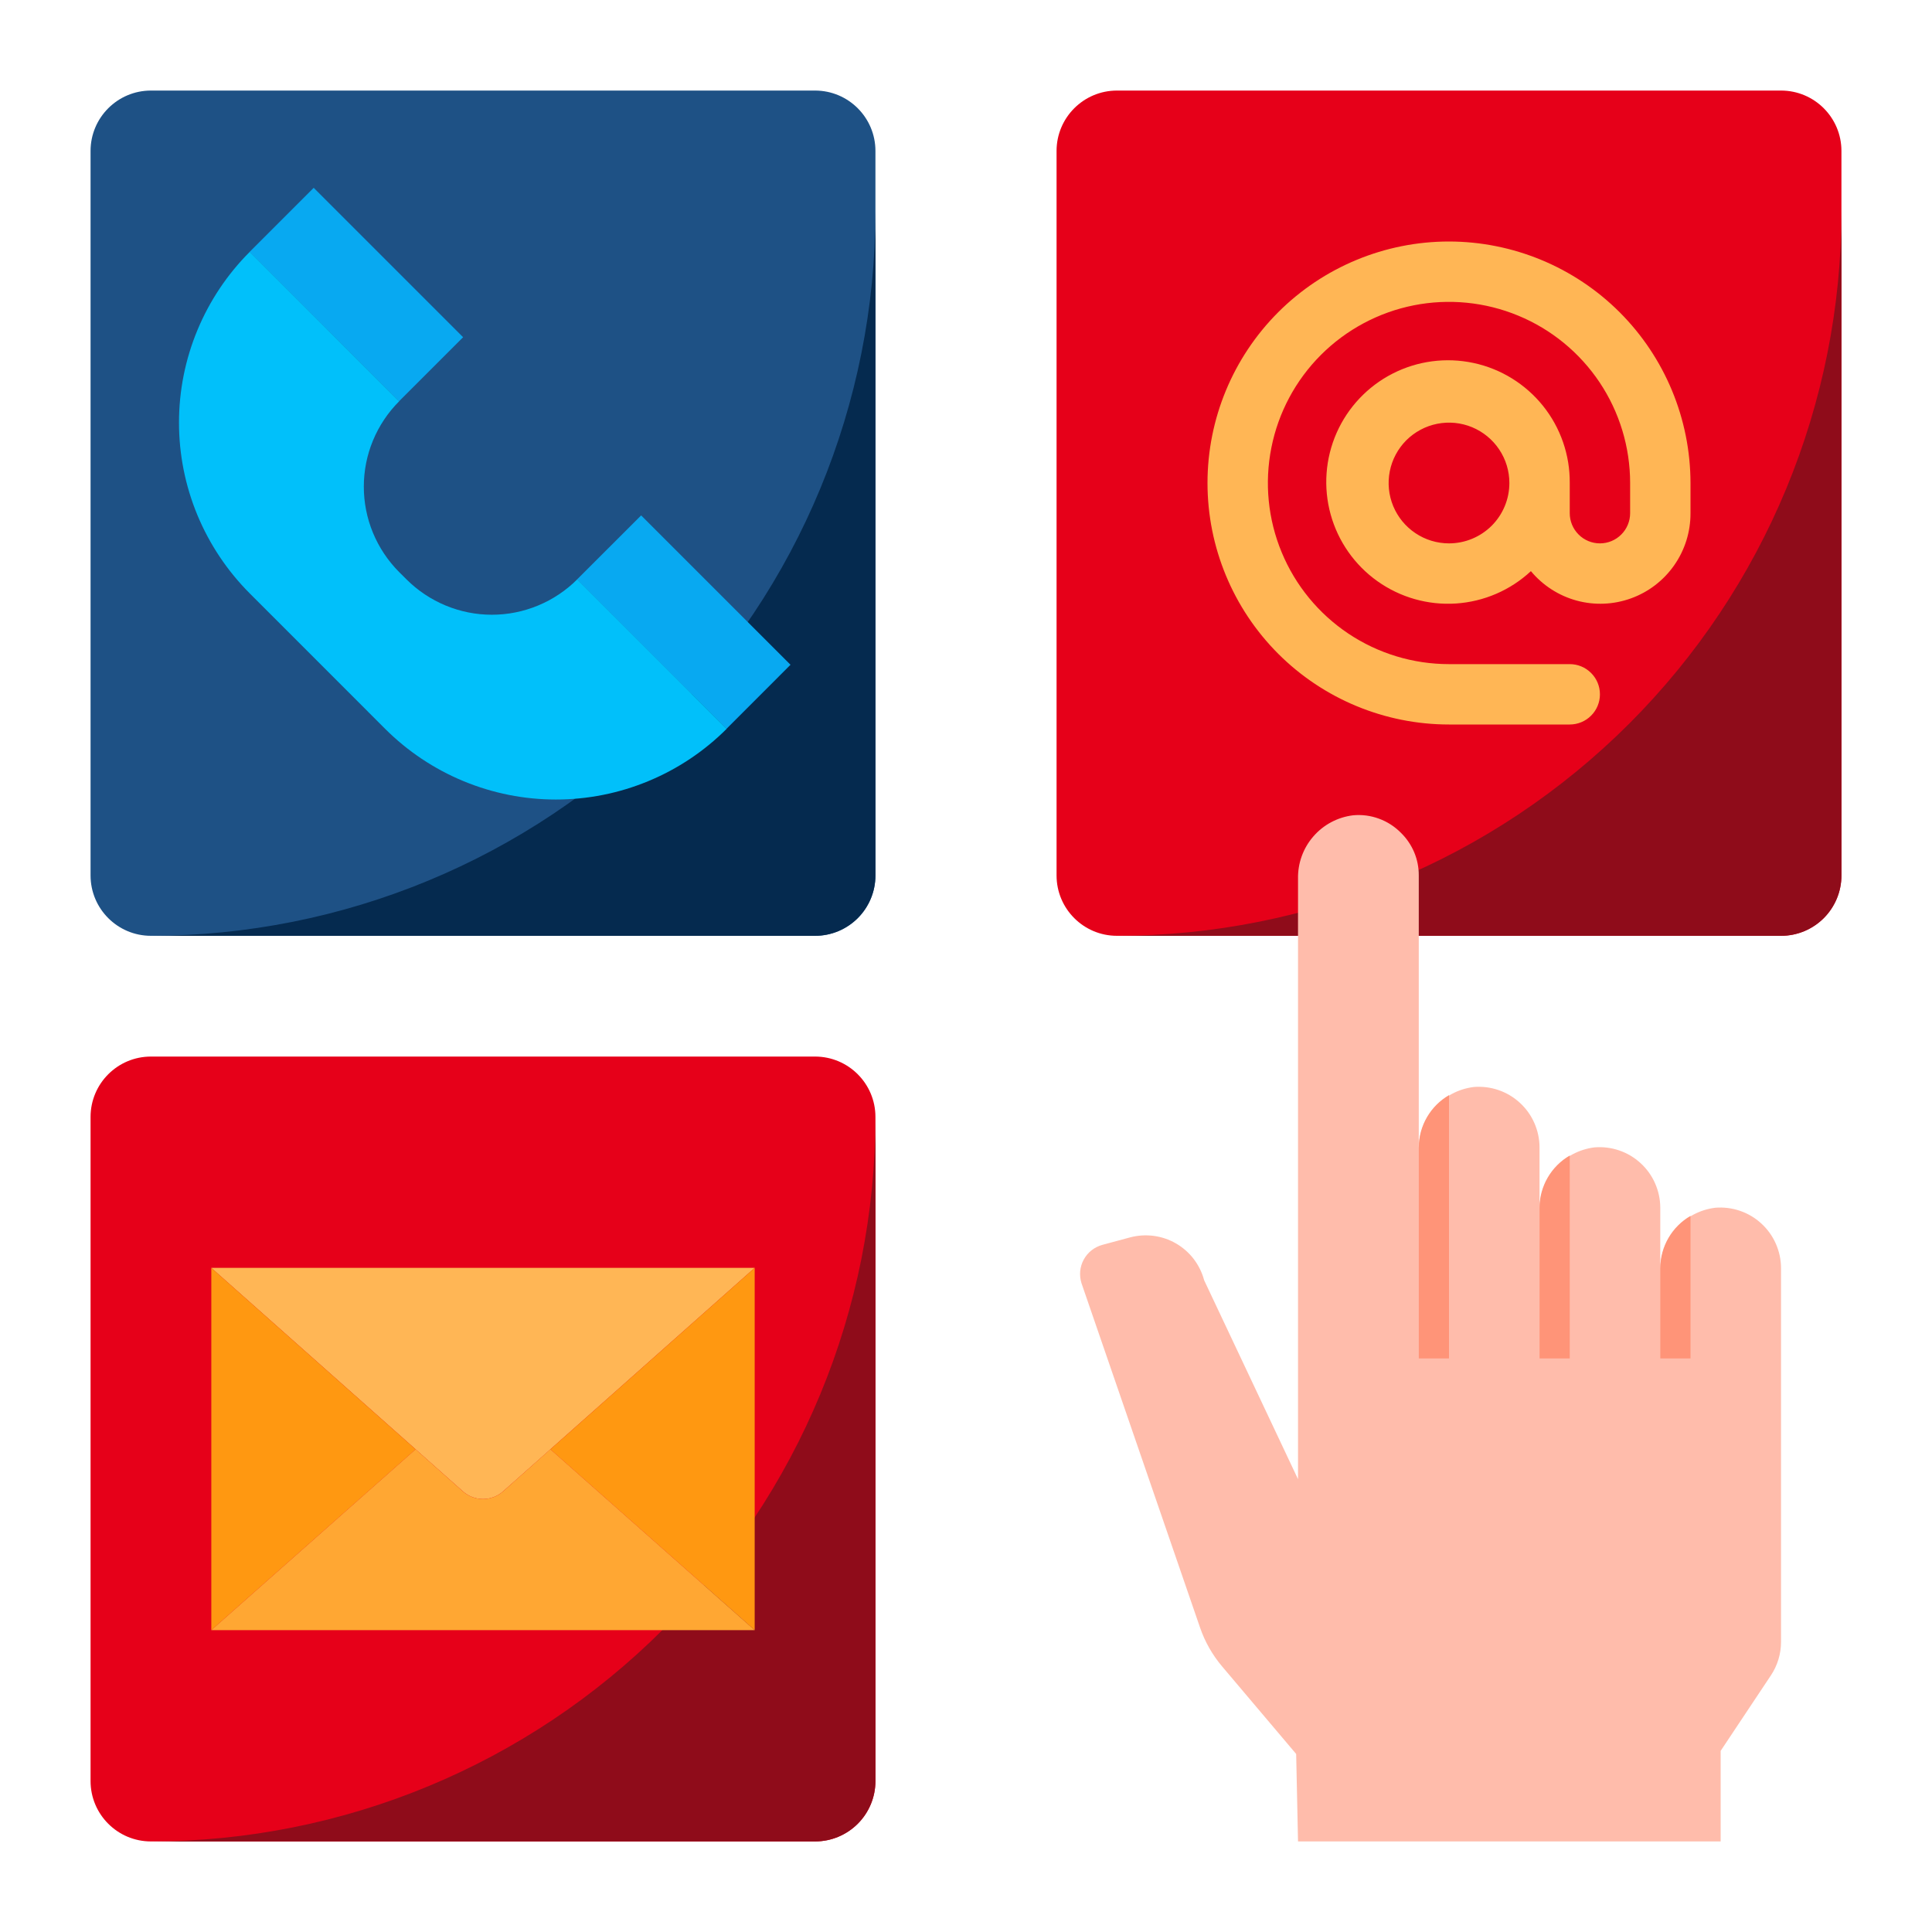
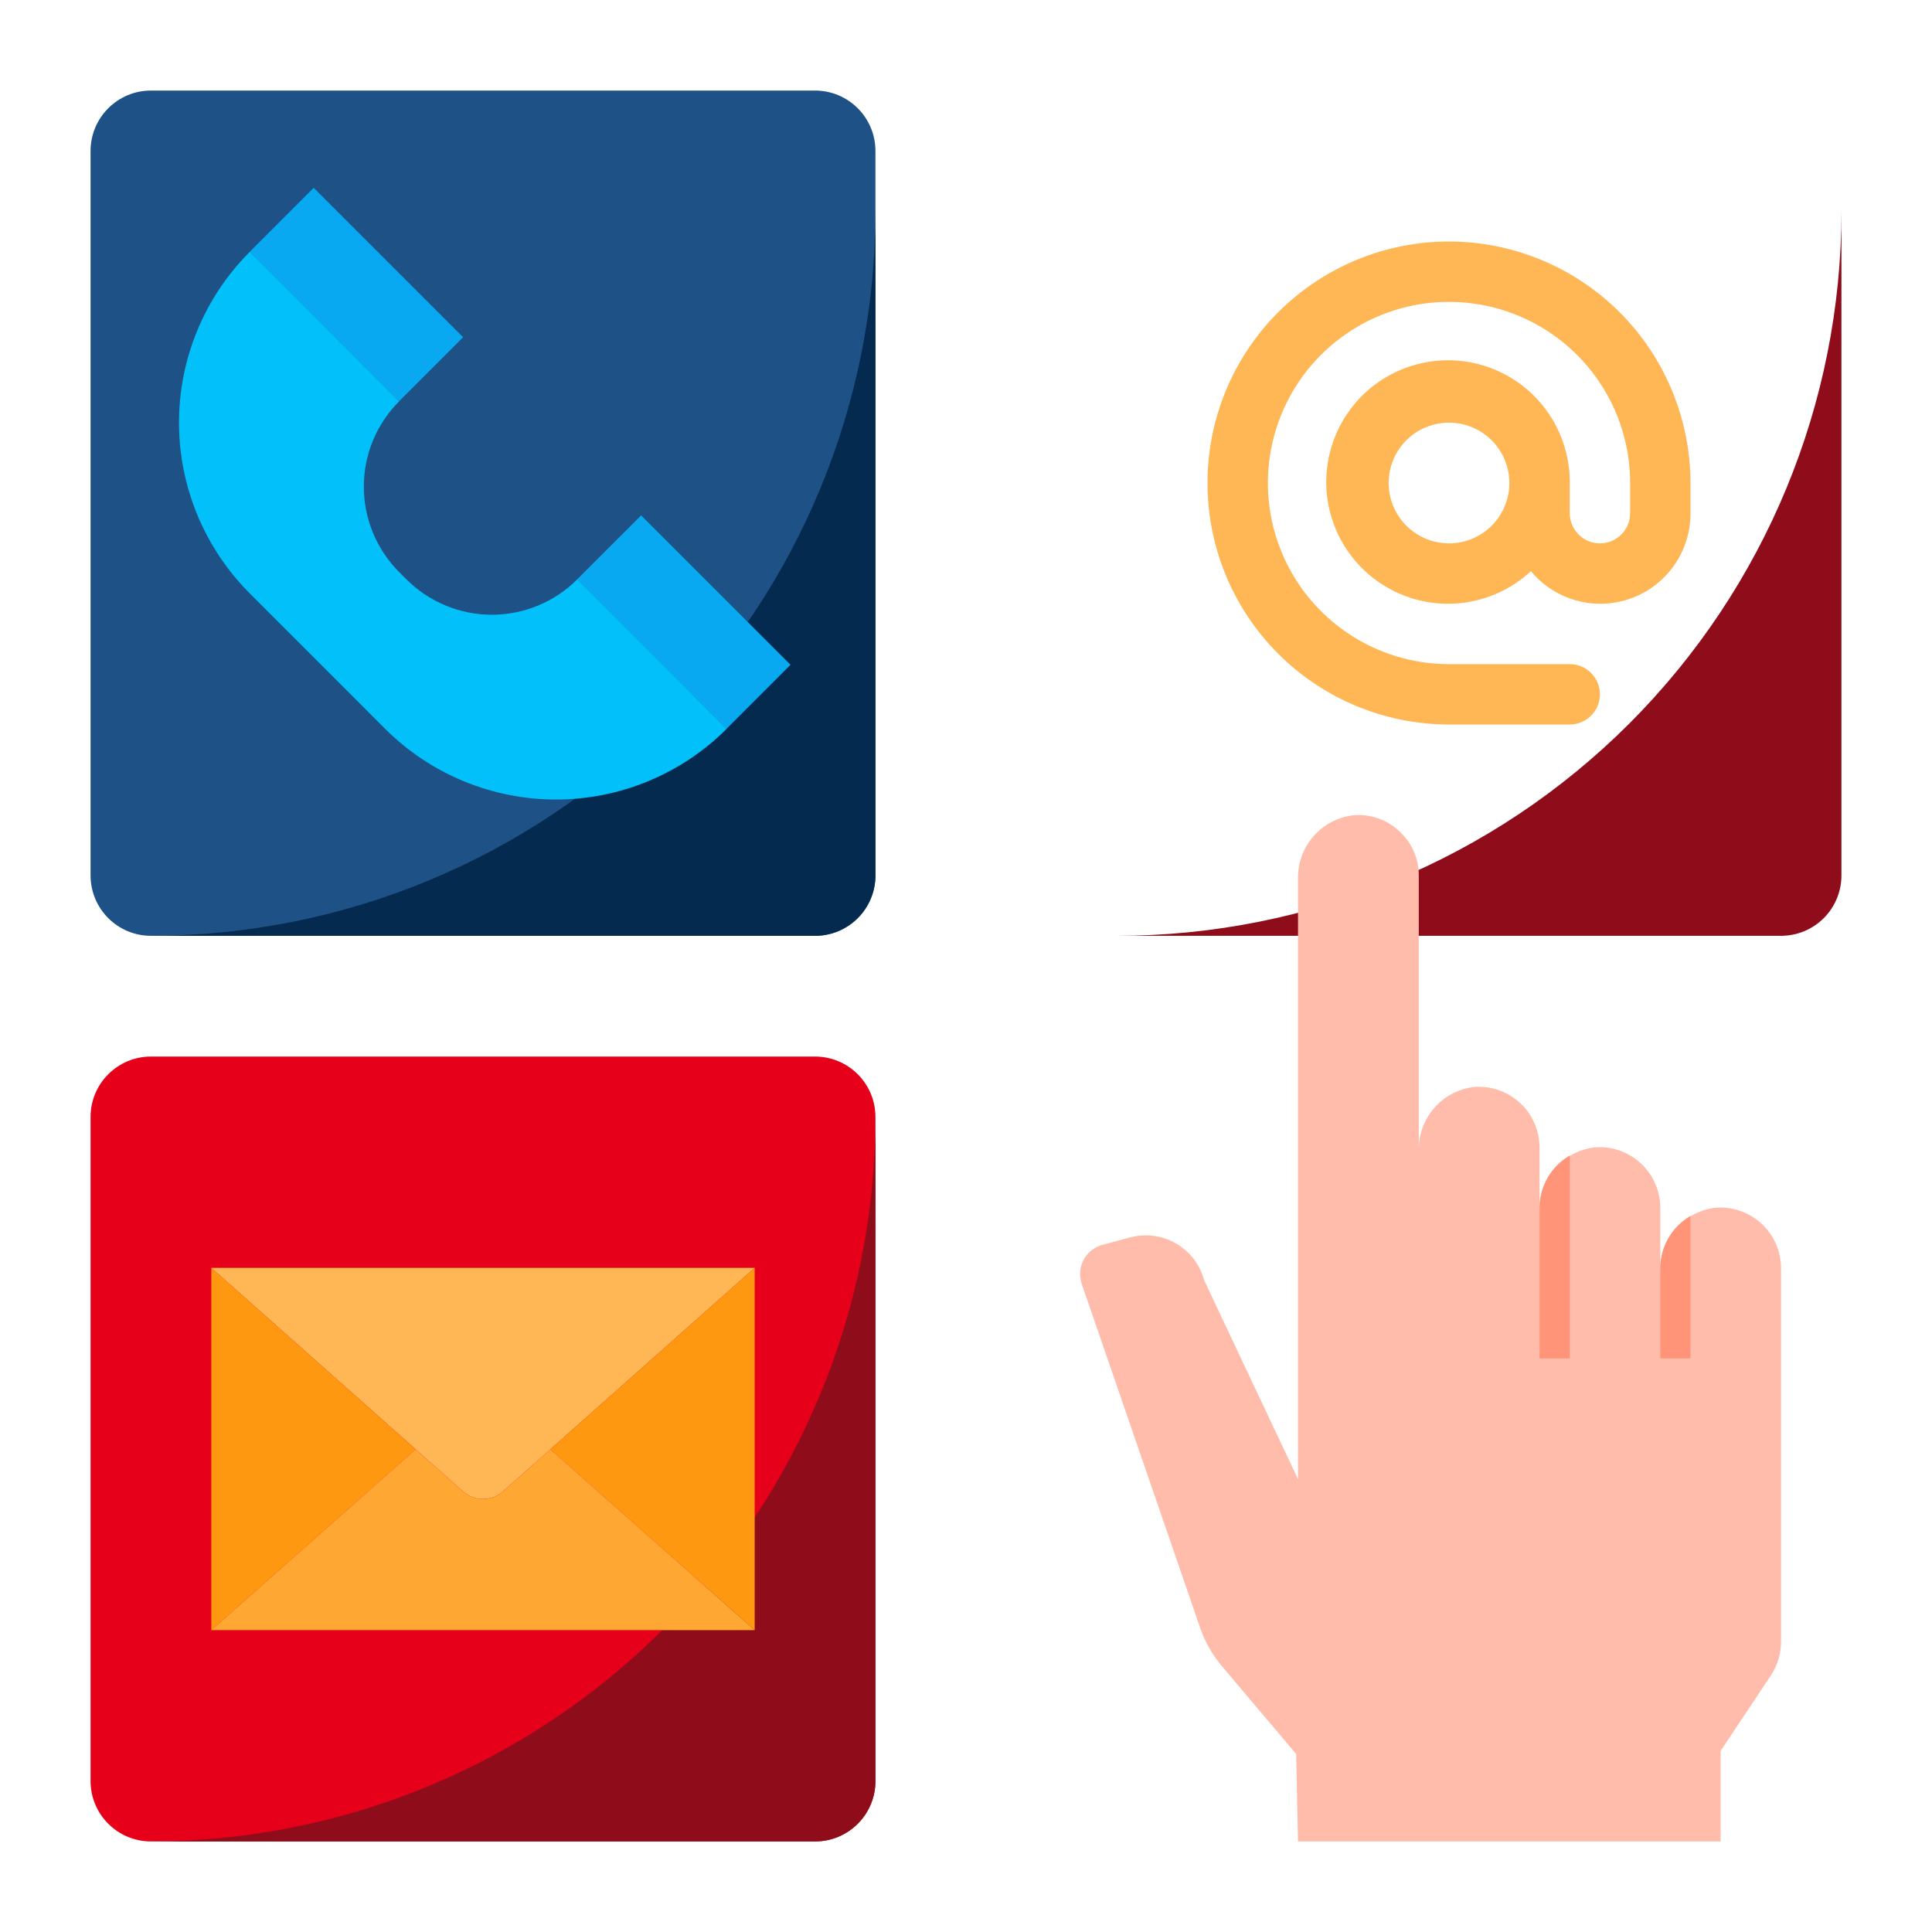
<svg xmlns="http://www.w3.org/2000/svg" width="48" height="48" viewBox="0 0 48 48" fill="none">
-   <path d="M44.25 2.25H27.75C26.922 2.25 26.25 2.922 26.25 3.75V21.75C26.25 22.578 26.922 23.25 27.75 23.25H44.25C45.078 23.25 45.75 22.578 45.75 21.75V3.75C45.75 2.922 45.078 2.25 44.25 2.25Z" fill="#E60019" />
  <path d="M20.25 2.25H3.75C2.922 2.25 2.25 2.922 2.25 3.75V21.75C2.25 22.578 2.922 23.25 3.75 23.25H20.25C21.078 23.25 21.75 22.578 21.75 21.75V3.75C21.75 2.922 21.078 2.25 20.25 2.25Z" fill="#1E5185" />
  <path d="M6.203 6.257L7.794 4.666L11.506 8.378L9.915 9.969L6.203 6.257Z" fill="#08A9F1" />
  <path d="M20.25 26.25H3.75C2.922 26.25 2.25 26.922 2.25 27.75V44.25C2.25 45.078 2.922 45.75 3.75 45.75H20.25C21.078 45.75 21.75 45.078 21.75 44.25V27.75C21.75 26.922 21.078 26.25 20.25 26.25Z" fill="#E60019" />
  <path d="M10.326 36.008L11.498 37.05C11.636 37.174 11.815 37.243 12 37.243C12.185 37.243 12.364 37.174 12.502 37.05L13.674 36.009L13.665 36L13.674 36.008L18.75 31.5H5.25L10.326 36.008Z" fill="#FFB655" />
  <path d="M5.25 31.5V40.5L10.326 36.008L5.25 31.5Z" fill="#FF9811" />
  <path d="M3.75 23.25H20.25C20.648 23.25 21.029 23.092 21.311 22.811C21.592 22.529 21.75 22.148 21.75 21.75V5.25C21.75 10.024 19.854 14.602 16.478 17.978C13.102 21.354 8.524 23.25 3.75 23.25Z" fill="#052A4F" />
  <path d="M14.338 14.395L15.929 12.805L19.64 16.516L18.05 18.107L14.338 14.395Z" fill="#08A9F1" />
  <path d="M10.099 14.394L9.917 14.213C9.639 13.934 9.418 13.603 9.267 13.239C9.116 12.875 9.039 12.485 9.039 12.091C9.039 11.697 9.116 11.307 9.267 10.943C9.418 10.579 9.639 10.248 9.917 9.97L6.205 6.257C5.648 6.814 5.206 7.476 4.904 8.204C4.602 8.932 4.447 9.712 4.447 10.5C4.447 11.288 4.602 12.068 4.904 12.796C5.206 13.524 5.648 14.185 6.205 14.743L9.568 18.107C10.126 18.664 10.787 19.106 11.515 19.407C12.243 19.709 13.023 19.864 13.811 19.864C14.599 19.864 15.379 19.709 16.107 19.407C16.835 19.106 17.497 18.664 18.054 18.107L14.341 14.394C14.063 14.672 13.732 14.893 13.368 15.044C13.004 15.195 12.614 15.273 12.22 15.273C11.826 15.273 11.436 15.195 11.072 15.044C10.708 14.893 10.377 14.672 10.099 14.394Z" fill="#01C0FA" />
  <path d="M3.75 45.75H20.25C20.648 45.75 21.029 45.592 21.311 45.311C21.592 45.029 21.75 44.648 21.75 44.25V27.75C21.75 32.524 19.854 37.102 16.478 40.478C13.102 43.854 8.524 45.75 3.75 45.75Z" fill="#8F0C1A" />
  <path d="M18.75 40.5V31.5L13.674 36.008L18.75 40.5Z" fill="#FF9811" />
  <path d="M12.502 37.05C12.364 37.174 12.185 37.242 12 37.242C11.815 37.242 11.636 37.174 11.498 37.05L10.326 36.007L5.25 40.5H18.75L13.674 36.007L12.502 37.05Z" fill="#FFA733" />
  <path d="M27.75 23.25H44.25C44.648 23.25 45.029 23.092 45.311 22.811C45.592 22.529 45.75 22.148 45.75 21.75V5.25C45.75 10.024 43.854 14.602 40.478 17.978C37.102 21.354 32.524 23.25 27.75 23.25Z" fill="#8F0C1A" />
  <path d="M34.807 20.692C34.653 20.536 34.467 20.415 34.261 20.34C34.055 20.264 33.835 20.235 33.616 20.256C33.233 20.303 32.881 20.49 32.629 20.782C32.376 21.073 32.241 21.448 32.249 21.834V36.75L29.917 31.808C29.866 31.617 29.778 31.438 29.659 31.281C29.539 31.124 29.389 30.993 29.219 30.894C29.048 30.795 28.86 30.731 28.664 30.705C28.468 30.679 28.27 30.692 28.079 30.742L27.389 30.928C27.291 30.955 27.2 31.001 27.12 31.063C27.04 31.126 26.974 31.204 26.926 31.293C26.877 31.382 26.847 31.48 26.837 31.581C26.828 31.682 26.839 31.784 26.869 31.88L29.816 40.44C29.937 40.792 30.123 41.118 30.363 41.402L32.203 43.577L32.249 45.75H42.749V43.5L43.997 41.625C44.161 41.379 44.249 41.091 44.249 40.795V31.5C44.248 31.292 44.203 31.087 44.119 30.897C44.035 30.707 43.912 30.537 43.759 30.397C43.605 30.256 43.425 30.149 43.228 30.082C43.032 30.015 42.823 29.989 42.616 30.006C42.233 30.053 41.881 30.24 41.629 30.532C41.376 30.823 41.241 31.198 41.249 31.584V30C41.248 29.792 41.203 29.587 41.119 29.397C41.035 29.207 40.912 29.037 40.759 28.897C40.605 28.756 40.425 28.649 40.228 28.582C40.032 28.515 39.823 28.489 39.616 28.506C39.233 28.553 38.881 28.74 38.629 29.032C38.376 29.323 38.241 29.698 38.249 30.084V28.5C38.248 28.292 38.203 28.087 38.119 27.897C38.035 27.707 37.912 27.537 37.759 27.397C37.605 27.256 37.425 27.149 37.228 27.082C37.032 27.015 36.823 26.989 36.616 27.006C36.233 27.053 35.881 27.24 35.629 27.532C35.376 27.823 35.241 28.198 35.249 28.584V21.75C35.25 21.553 35.212 21.358 35.136 21.176C35.059 20.994 34.948 20.83 34.807 20.692Z" fill="#FFBCAB" />
-   <path d="M35.25 28.5V33.75H36V27.209C35.773 27.34 35.585 27.528 35.453 27.755C35.321 27.981 35.251 28.238 35.25 28.5Z" fill="#FF9478" />
  <path d="M38.25 30V33.75H39V28.709C38.773 28.84 38.585 29.028 38.453 29.255C38.321 29.481 38.251 29.738 38.25 30Z" fill="#FF9478" />
  <path d="M41.25 31.5V33.75H42V30.209C41.773 30.34 41.585 30.528 41.453 30.755C41.321 30.981 41.251 31.238 41.25 31.5Z" fill="#FF9478" />
  <path d="M36 6C34.409 6 32.883 6.632 31.757 7.757C30.632 8.883 30 10.409 30 12C30 13.591 30.632 15.117 31.757 16.243C32.883 17.368 34.409 18 36 18H39C39.199 18 39.39 17.921 39.53 17.78C39.671 17.64 39.75 17.449 39.75 17.25C39.75 17.051 39.671 16.86 39.53 16.72C39.39 16.579 39.199 16.5 39 16.5H36C35.11 16.5 34.24 16.236 33.5 15.742C32.76 15.247 32.183 14.544 31.843 13.722C31.502 12.9 31.413 11.995 31.587 11.122C31.76 10.249 32.189 9.447 32.818 8.818C33.447 8.189 34.249 7.76 35.122 7.586C35.995 7.413 36.9 7.502 37.722 7.843C38.544 8.183 39.247 8.76 39.742 9.5C40.236 10.24 40.5 11.11 40.5 12V12.75C40.5 12.949 40.421 13.14 40.28 13.28C40.14 13.421 39.949 13.5 39.75 13.5C39.551 13.5 39.36 13.421 39.22 13.28C39.079 13.14 39 12.949 39 12.75V12C39.006 11.304 38.771 10.627 38.336 10.084C37.9 9.541 37.291 9.164 36.61 9.018C35.93 8.872 35.219 8.965 34.599 9.282C33.98 9.598 33.488 10.119 33.207 10.756C32.927 11.393 32.874 12.108 33.059 12.779C33.244 13.45 33.655 14.037 34.222 14.44C34.79 14.844 35.479 15.039 36.173 14.994C36.868 14.948 37.526 14.664 38.035 14.19C38.33 14.545 38.728 14.801 39.173 14.922C39.619 15.043 40.091 15.023 40.525 14.865C40.959 14.708 41.333 14.42 41.597 14.041C41.861 13.663 42.002 13.212 42 12.75V12C41.998 10.409 41.365 8.884 40.241 7.759C39.116 6.635 37.591 6.002 36 6ZM36 13.5C35.703 13.5 35.413 13.412 35.167 13.247C34.92 13.082 34.728 12.848 34.614 12.574C34.501 12.3 34.471 11.998 34.529 11.707C34.587 11.416 34.73 11.149 34.939 10.939C35.149 10.73 35.416 10.587 35.707 10.529C35.998 10.471 36.3 10.501 36.574 10.614C36.848 10.728 37.082 10.92 37.247 11.167C37.412 11.413 37.5 11.703 37.5 12C37.5 12.398 37.342 12.779 37.061 13.061C36.779 13.342 36.398 13.5 36 13.5Z" fill="#FFB655" />
</svg>